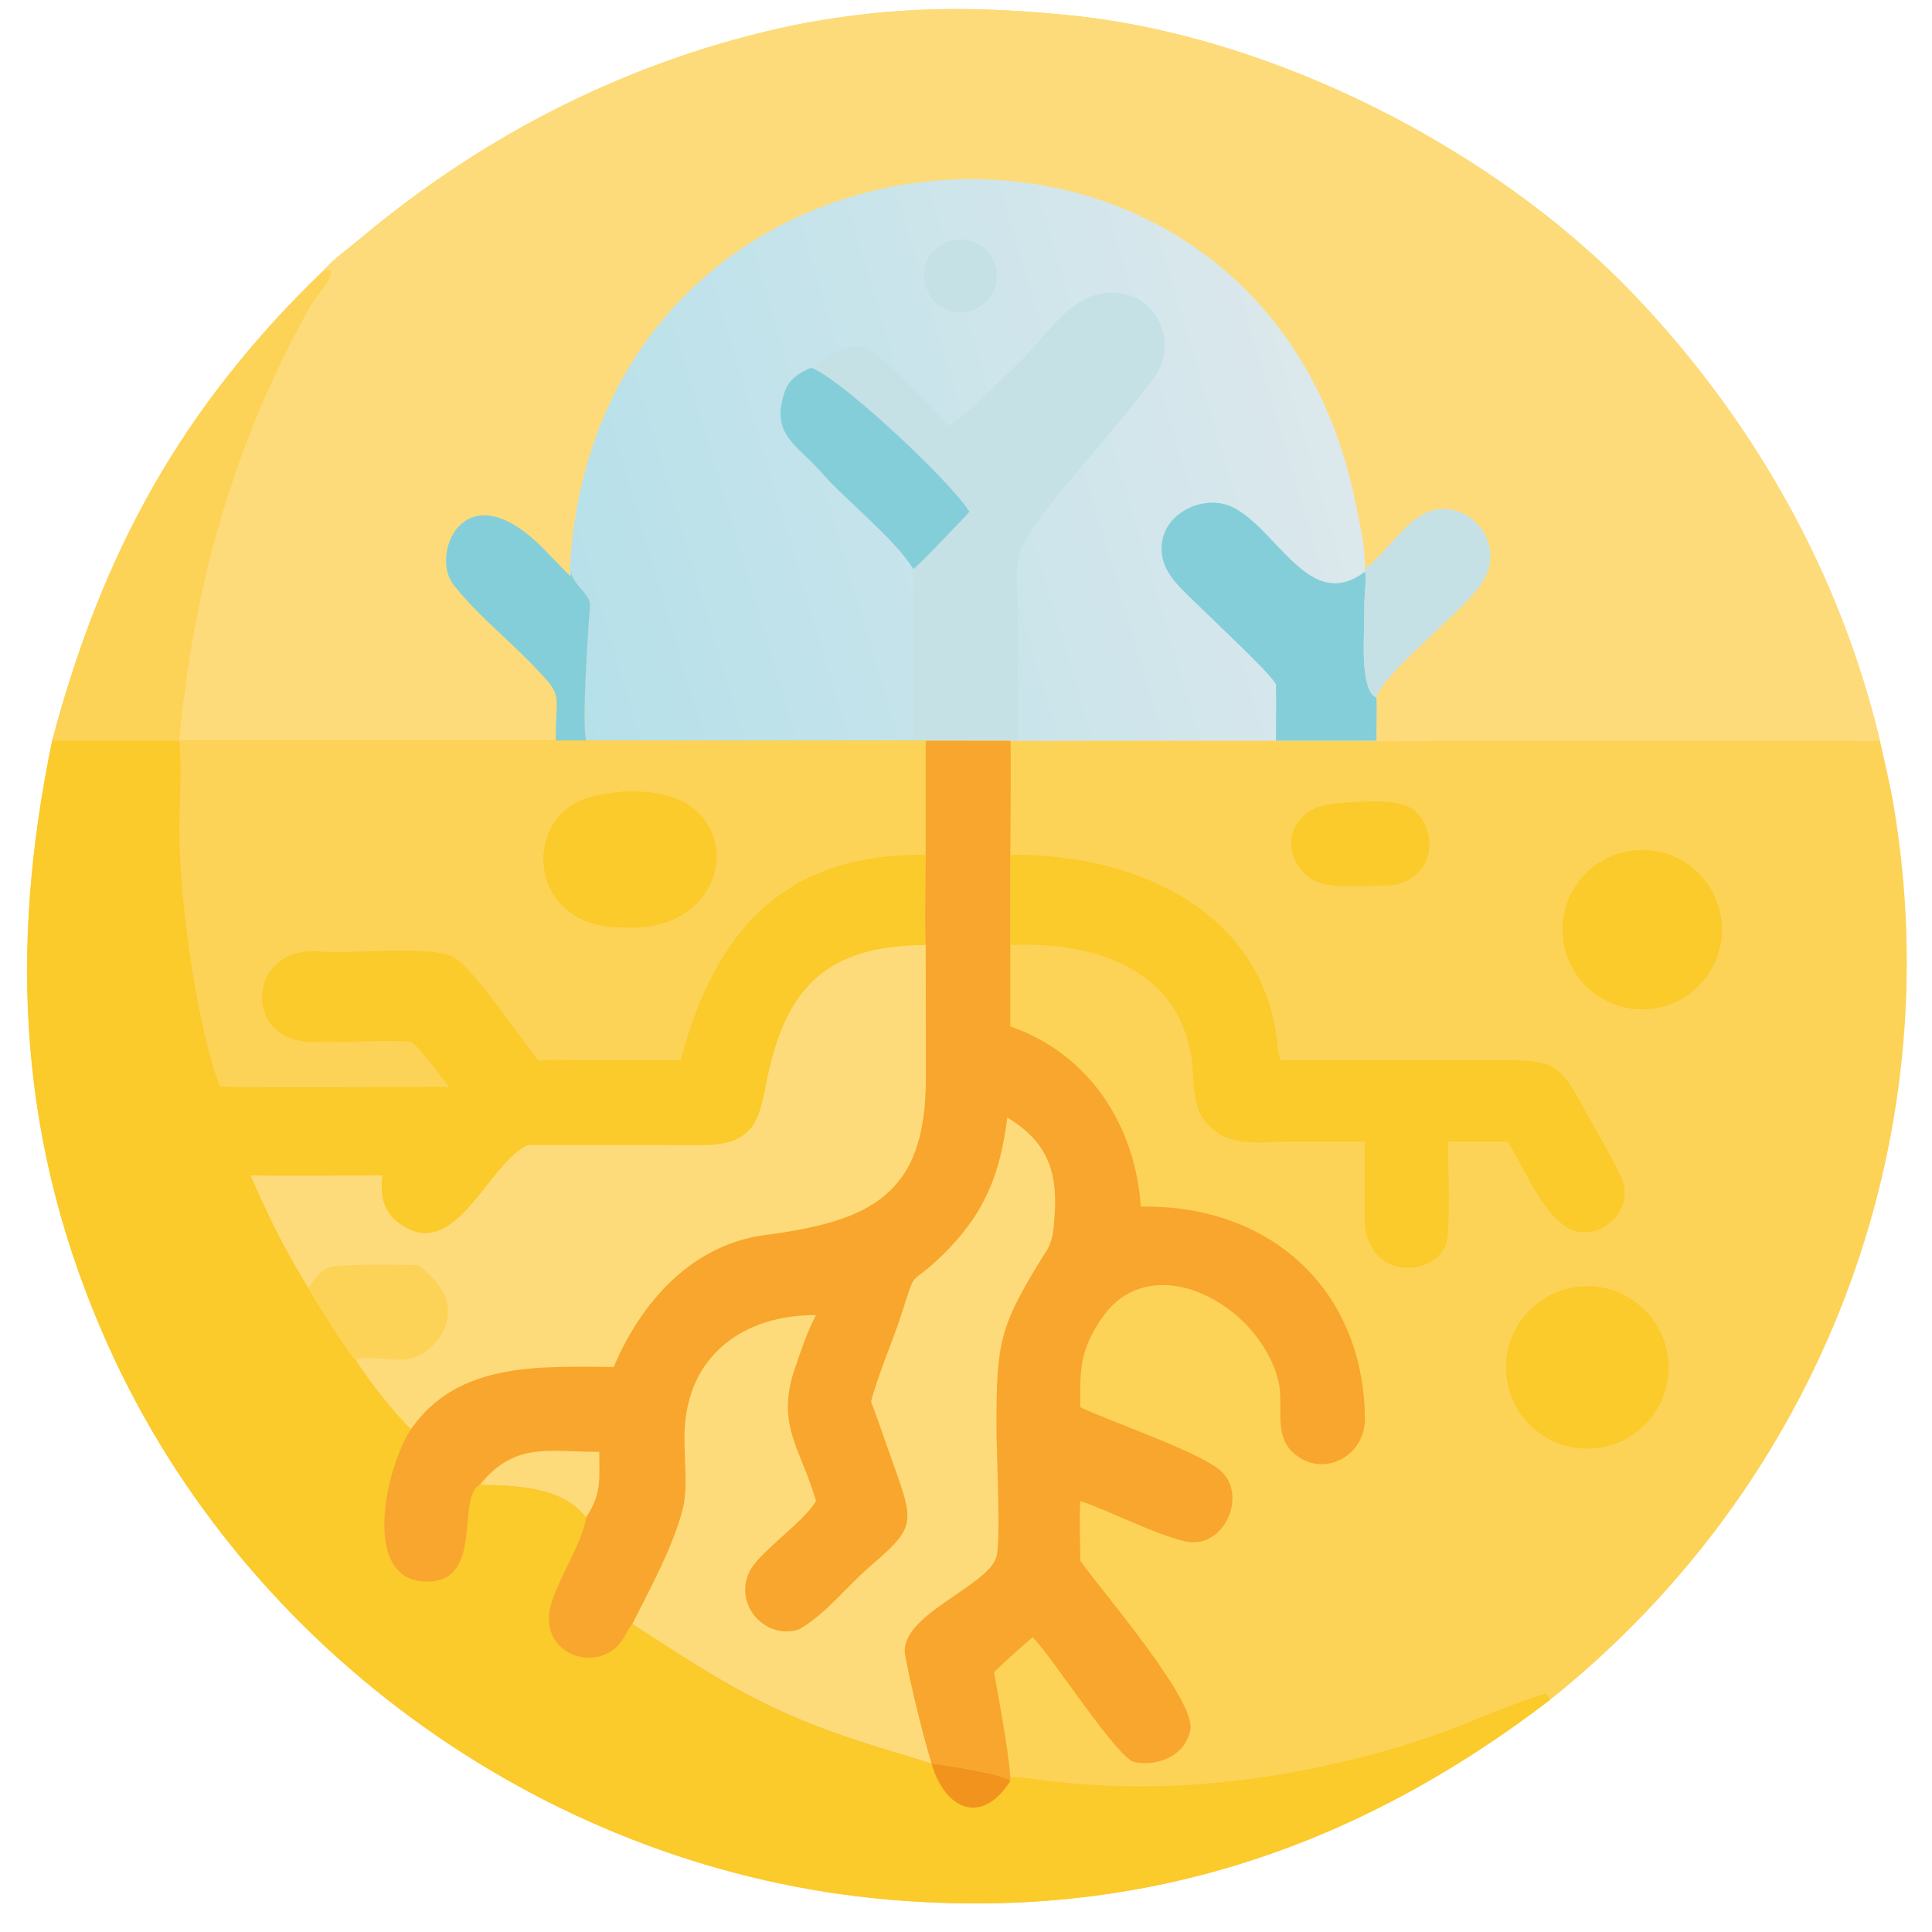
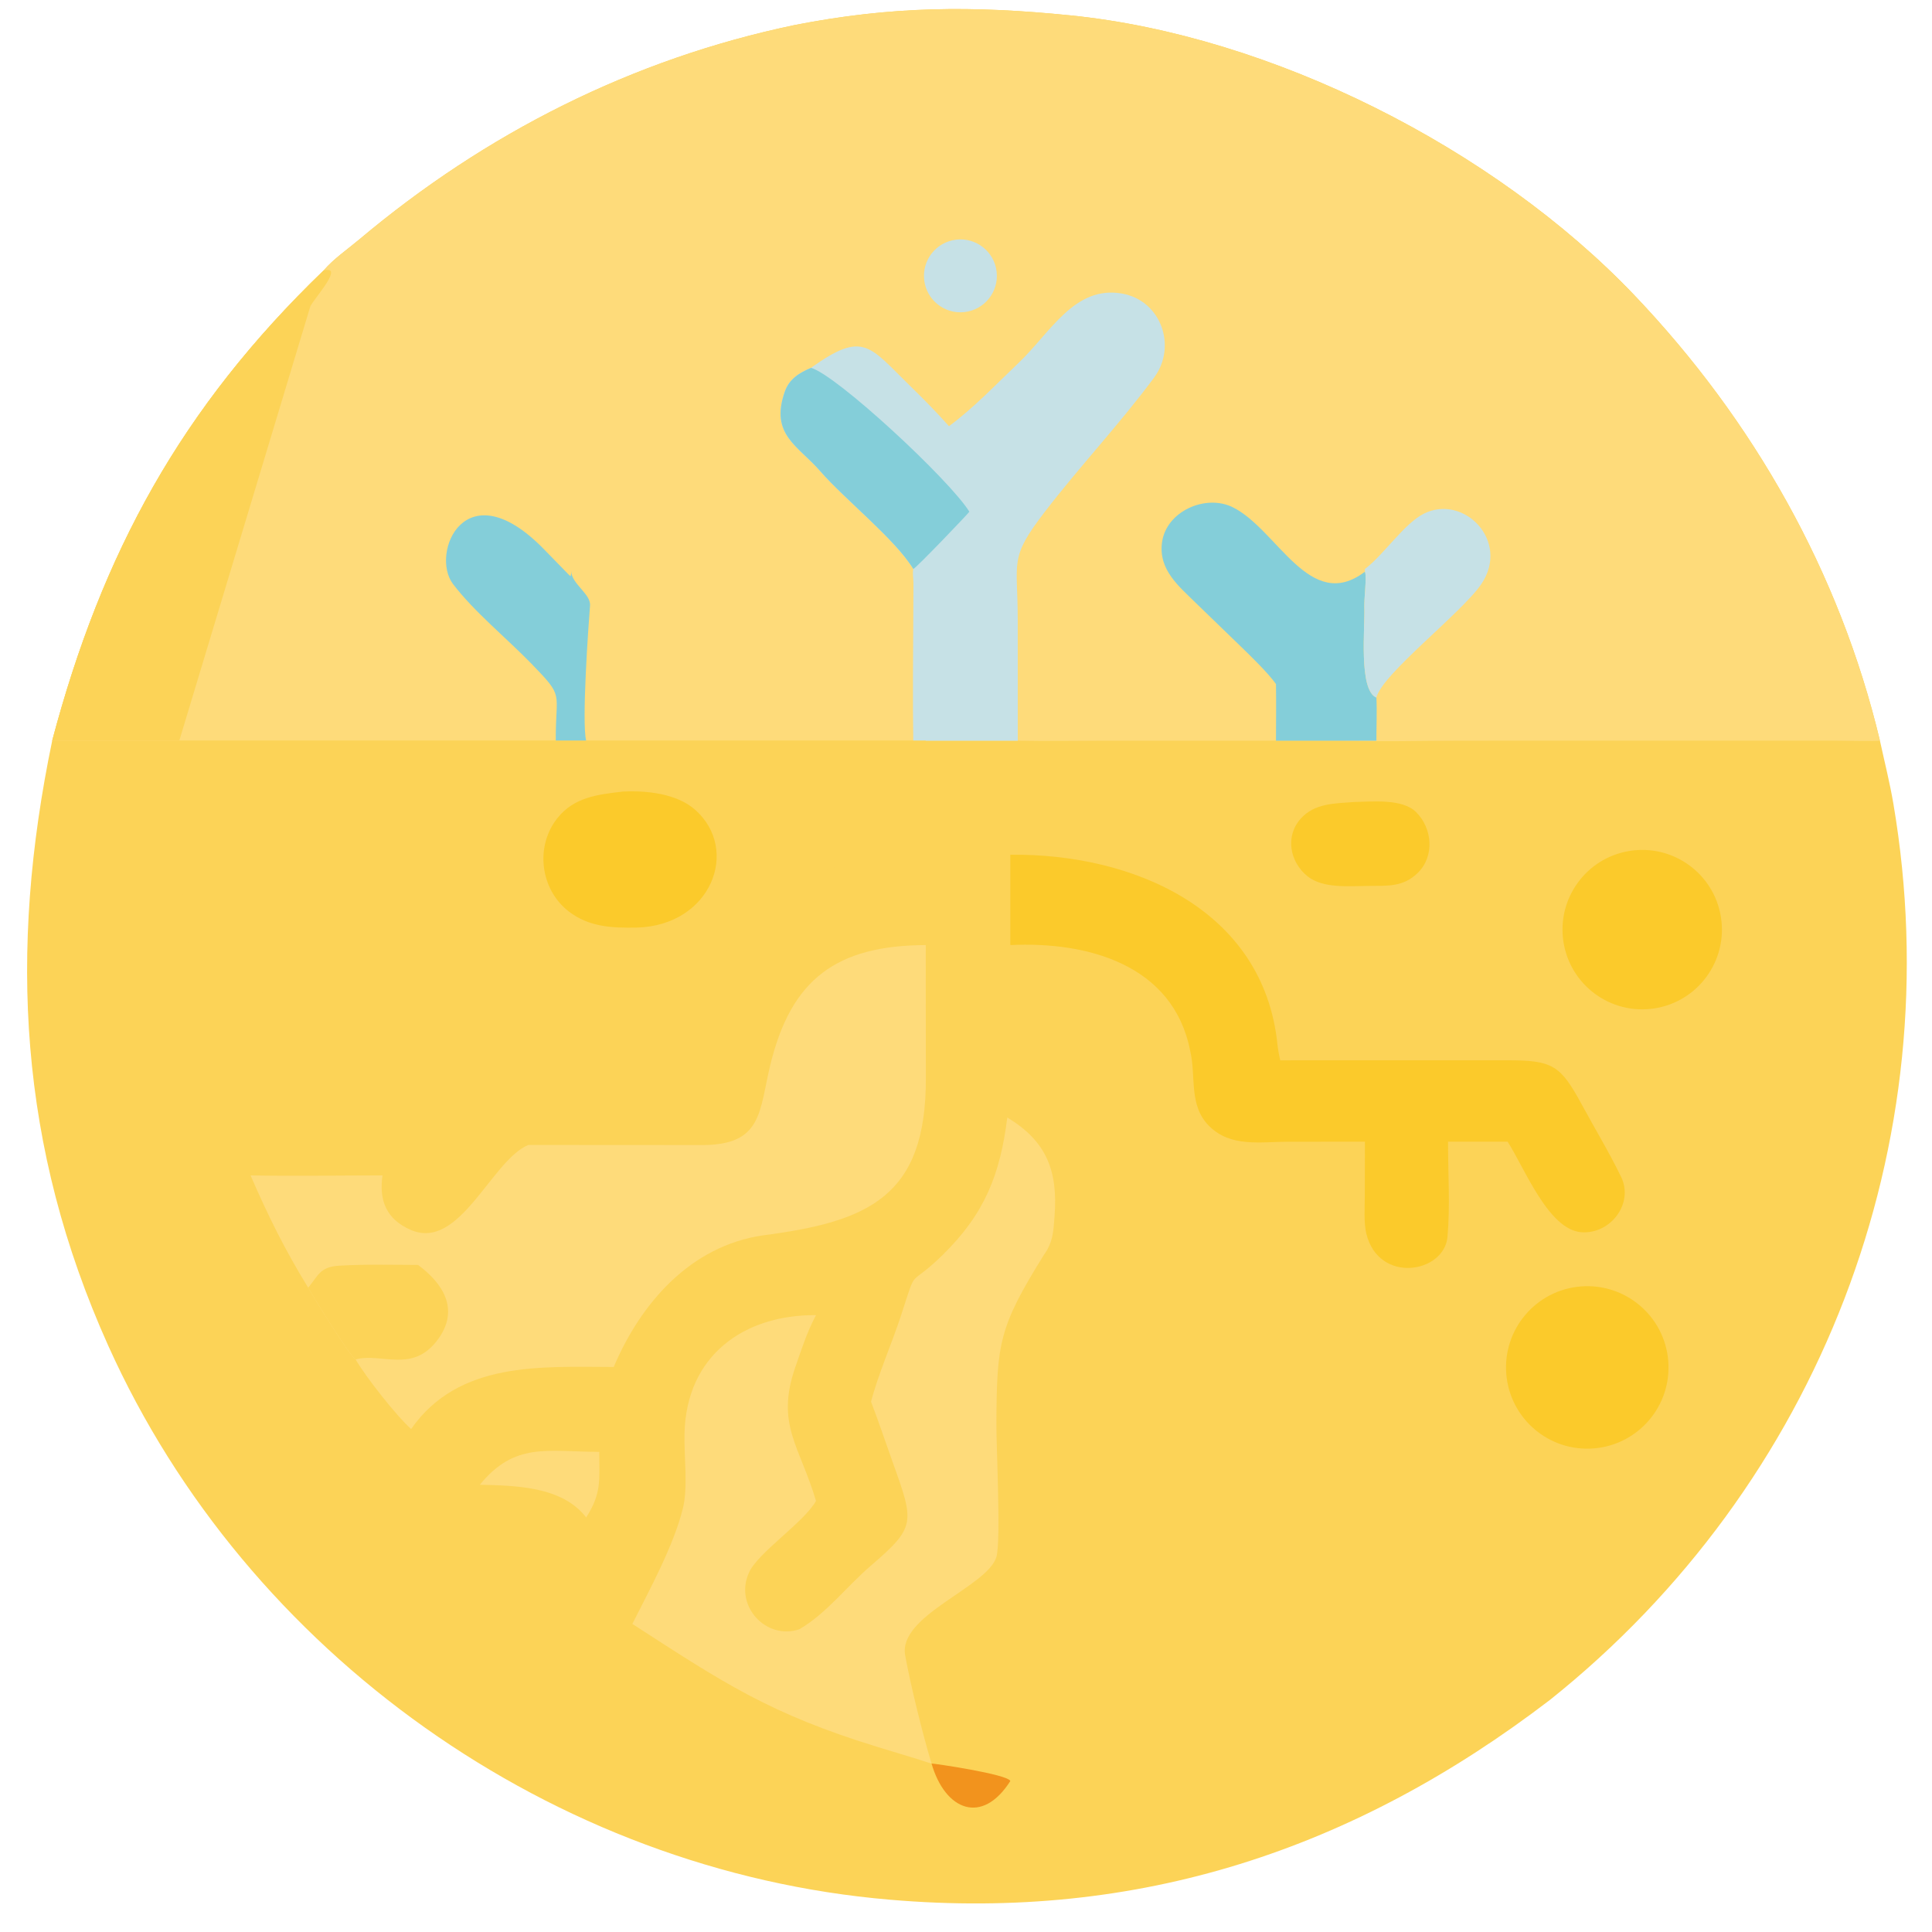
<svg xmlns="http://www.w3.org/2000/svg" width="1024" height="1024" viewBox="0 0 1024 1024">
  <path fill="#FCD357" transform="scale(2 2)" d="M85.753 71.681C88.468 68.535 92.019 66.142 95.196 63.469C128.649 35.326 167.608 15.595 210.571 6.641C236.252 1.598 257.767 1.47 283.648 4.074C336.859 9.426 395.977 39.228 433.169 78.276C464.712 111.392 487.544 151.676 498.203 196.291C499.414 201.874 500.824 207.437 501.77 213.013C517.085 303.258 482.152 393.477 410.765 450.484C358.945 490.148 301.893 509.143 235.807 503.439C146.674 495.893 65.432 438.307 28.696 356.644C5 303.969 2.216 252.15 13.832 196.291C27.023 146.575 47.98 108.08 85.753 71.681Z" />
  <path fill="#FEDB7A" transform="scale(2 2)" d="M85.753 71.681C88.468 68.535 92.019 66.142 95.196 63.469C128.649 35.326 167.608 15.595 210.571 6.641C236.252 1.598 257.767 1.47 283.648 4.074C336.859 9.426 395.977 39.228 433.169 78.276C464.712 111.392 487.544 151.676 498.203 196.291C497.221 196.482 488.638 196.289 487.036 196.286L387.852 196.287C376.971 196.282 365.383 196.616 354.624 196.291L338.149 196.291L293.171 196.287C285.515 196.29 277.339 196.457 269.721 196.291L267.747 196.291L245.33 196.291L242.025 196.291L155.335 196.291L147.285 196.291L47.51 196.291L47.51 196.291L13.832 196.291C27.023 146.575 47.98 108.08 85.753 71.681Z" />
  <defs>
    <linearGradient id="gradient_0" gradientUnits="userSpaceOnUse" x1="145.93" y1="163.818" x2="350.439" y2="103.18">
      <stop offset="0" stop-color="#B5E0EA" />
      <stop offset="1" stop-color="#DCE8EC" />
    </linearGradient>
  </defs>
-   <path fill="url(#gradient_0)" transform="scale(2 2)" d="M150.913 152.488C156.296 23.448 334.488 8.816 359.348 133.791C360.528 139.726 361.76 144.637 361.718 150.786L361.718 151.503C362.268 152.742 361.48 158.544 361.564 160.911C361.762 166.45 360.011 182.935 364.76 184.861C364.943 188.418 364.745 192.669 364.76 196.291L354.624 196.291L338.149 196.291L293.171 196.287C285.515 196.29 277.339 196.457 269.721 196.291L267.747 196.291L245.33 196.291L242.025 196.291L155.335 196.291C154.133 191.431 155.925 165.976 156.365 160.465C156.608 157.41 151.476 154.756 151.349 151.311C151.35 151.956 151.374 152.068 151.227 152.687L150.913 152.488Z" />
  <path fill="#C6E1E6" transform="scale(2 2)" d="M251.489 112.944C258.123 108.042 263.869 101.936 269.967 96.142C278.428 88.07 284.722 75.655 297.258 77.78C307.656 79.543 312.017 91.735 305.849 100.067C296.775 112.324 286.231 123.49 276.922 135.592C267.304 148.096 269.713 148.431 269.714 164.415L269.721 196.291L267.747 196.291L245.33 196.291L242.025 196.291C241.857 185.371 241.978 173.772 242.032 162.831L242.072 154.607C242.065 153.109 241.784 152.282 242.025 150.786C237.309 142.954 223.853 132.343 217.315 124.807C211.498 118.103 204.008 115.232 207.96 103.826C209.155 100.376 211.889 98.773 214.926 97.481C228.901 87.484 230.338 91.717 241.261 102.343C244.736 105.724 248.302 109.347 251.489 112.944Z" />
  <path fill="#84CED9" transform="scale(2 2)" d="M214.926 97.481C221.764 99.398 251.704 127.214 256.89 135.61C256.56 136.148 242.708 150.638 242.025 150.786C237.309 142.954 223.853 132.343 217.315 124.807C211.498 118.103 204.008 115.232 207.96 103.826C209.155 100.376 211.889 98.773 214.926 97.481Z" />
  <path fill="#84CED9" transform="scale(2 2)" d="M338.149 181.279C336.025 178.301 331.46 173.879 328.854 171.352L316.799 159.685C312.449 155.391 307.018 151.05 307.931 143.843C308.997 135.438 319.547 130.876 326.709 134.432C338.592 140.332 347.103 162.639 361.718 151.503C362.268 152.742 361.48 158.544 361.564 160.911C361.762 166.45 360.011 182.935 364.76 184.861C364.943 188.418 364.745 192.669 364.76 196.291L354.624 196.291L338.149 196.291C338.167 191.299 338.22 186.267 338.149 181.279Z" />
  <path fill="#C6E1E6" transform="scale(2 2)" d="M253.373 63.513C258.685 62.877 263.501 66.679 264.117 71.993C264.733 77.306 260.914 82.109 255.599 82.706C250.31 83.3 245.536 79.505 244.923 74.218C244.31 68.931 248.089 64.144 253.373 63.513Z" />
-   <path fill="#FCD357" transform="scale(2 2)" d="M85.753 71.681C91.258 70.283 83.784 78.417 82.255 81.145C62.069 117.149 51.31 155.166 47.51 196.291L47.51 196.291L13.832 196.291C27.023 146.575 47.98 108.08 85.753 71.681Z" />
+   <path fill="#FCD357" transform="scale(2 2)" d="M85.753 71.681C91.258 70.283 83.784 78.417 82.255 81.145L47.51 196.291L13.832 196.291C27.023 146.575 47.98 108.08 85.753 71.681Z" />
  <path fill="#84CED9" transform="scale(2 2)" d="M147.285 196.291C147.199 183 149.723 185.039 140.797 175.848C134.294 169.152 125.65 162.129 120.059 154.783C113.898 146.688 123.311 123.984 144.351 145.756L150.913 152.488L151.227 152.687C151.374 152.068 151.35 151.956 151.349 151.311C151.476 154.756 156.608 157.41 156.365 160.465C155.925 165.976 154.133 191.431 155.335 196.291L147.285 196.291Z" />
  <path fill="#C6E1E6" transform="scale(2 2)" d="M361.718 150.786L362.054 150.527C366.857 146.764 372.222 138.695 377.323 136.132C387.864 130.835 400.305 143.346 392.57 154.776C387.393 162.428 366.228 178.637 364.76 184.861C360.011 182.935 361.762 166.45 361.564 160.911C361.48 158.544 362.268 152.742 361.718 151.503L361.718 150.786Z" />
-   <path fill="#FBCA2B" transform="scale(2 2)" d="M47.51 196.291L147.285 196.291L155.335 196.291L242.025 196.291L245.33 196.291L245.33 226.514C245.328 233.661 245.001 243.55 245.33 250.453L245.358 285.664C245.494 317.14 230.159 323.761 202.149 327.389C182.951 330.212 169.814 345.336 162.643 362.265C143.322 362.234 121.588 360.652 108.947 378.707C102.332 388.419 94.97 420.082 114.022 419.123C128.065 418.415 121.014 396.555 127.159 393.478C136.442 393.705 148.961 393.833 155.335 402.14L155.28 402.481C154.113 409.308 147.689 418.671 145.867 425.836C142.513 439.022 160.184 444.629 165.863 433.034C166.159 432.431 167.181 430.852 167.581 430.357L167.804 430.499C191.575 445.878 203.996 454.226 232.812 463.037L243.051 466.151C243.719 466.355 246.446 467.284 246.869 467.355L246.869 467.355C247.311 467.287 267.074 470.189 267.747 471.985L267.747 470.939C270.665 470.984 274.646 471.56 277.534 471.916C310.925 476.039 345.14 471.327 377.014 460.97C387.688 457.501 399.045 451.949 409.467 448.861C410.286 449.297 410.202 449.524 410.765 450.484C358.945 490.148 301.893 509.143 235.807 503.439C146.674 495.893 65.432 438.307 28.696 356.644C5 303.969 2.216 252.15 13.832 196.291L47.51 196.291L47.51 196.291Z" />
  <path fill="#FCD357" transform="scale(2 2)" d="M47.51 196.291L147.285 196.291L155.335 196.291L242.025 196.291L245.33 196.291L245.33 226.514C208.247 226.137 189.629 246.067 180.375 280.993L155.041 280.982C151.687 280.979 145.737 280.753 142.611 280.993C137.371 274.308 125.628 256.911 120.328 253.721C114.751 250.363 92.481 252.878 85.109 252.17C65.49 250.288 64.245 275.401 81.731 276.065C90.674 276.405 100.123 275.571 108.947 276.051C111.472 277.948 116.689 285.114 118.998 288.009C98.938 288.023 78.399 288.234 58.368 288.009C52.14 272.819 47.717 238.089 47.545 222.462C47.454 214.271 48.179 204.423 47.53 196.506L47.51 196.291L47.51 196.291Z" />
  <path fill="#FBCA2B" transform="scale(2 2)" d="M165.062 209.777C171.26 209.447 179.321 210.297 184.168 214.551C196.232 225.139 188.501 245.299 168.748 245.821C162.214 245.949 156 245.665 150.654 241.486C143.143 235.615 141.783 224.328 147.684 216.852C152.113 211.24 158.441 210.54 165.062 209.777Z" />
  <path fill="#FEDB7A" transform="scale(2 2)" d="M140.01 303.43L186.352 303.458C202.077 303.324 201.17 294.518 204.11 282.336C209.641 259.417 221.695 250.562 245.33 250.453L245.358 285.664C245.494 317.14 230.159 323.761 202.149 327.389C182.951 330.212 169.814 345.336 162.643 362.265C143.322 362.234 121.588 360.652 108.947 378.707C105.004 375.184 96.857 364.793 94.248 360.269C92.817 359.58 82.901 343.506 81.672 341.254C75.558 331.314 71.024 322.174 66.403 311.495C77.758 311.713 89.942 311.502 101.367 311.495C100.427 318.077 102.311 323.085 108.849 325.936C121.855 331.606 130.243 307.427 140.01 303.43Z" />
  <path fill="#FCD357" transform="scale(2 2)" d="M81.672 341.254C84.358 338.05 84.737 335.723 89.903 335.42C96.823 335.014 103.851 335.205 110.793 335.225C117.195 339.976 121.807 346.753 116.292 354.627C109.551 364.253 101.12 358.349 94.248 360.269C92.817 359.58 82.901 343.506 81.672 341.254Z" />
  <path fill="#F2931D" transform="scale(2 2)" d="M246.869 467.355C247.311 467.287 267.074 470.189 267.747 471.985C260.271 483.776 250.46 479.791 246.869 467.355Z" />
-   <path fill="#F8A62D" transform="scale(2 2)" d="M245.33 196.291L267.747 196.291C267.99 196.935 267.746 223.723 267.747 226.514L267.747 250.453L267.747 272.022C288.687 279.305 300.838 298.164 302.324 319.757C336.651 319.209 361.177 341.611 361.725 375.529C362.056 386.134 350.138 392.209 342.368 384.674C337.41 379.552 340.344 372.246 338.777 365.945C333.666 345.388 304.858 330.06 291.837 349.542C286.028 358.234 286.236 363.039 286.266 372.916C295.119 377.069 315.631 383.987 322.732 389.152C331.24 395.341 324.608 411.015 313.961 408.439C305.362 406.358 294.969 400.753 286.266 397.769C285.992 402.821 286.307 408.426 286.266 413.572C291.424 421.039 317.056 450.552 315.448 458.453C314.057 465.293 306.974 468.182 300.675 466.992C296.058 466.026 278.802 438.964 273.654 433.869C270.871 436.284 265.99 440.556 263.438 443.17C264.906 451.452 267.105 462.849 267.747 470.939L267.747 471.985C267.074 470.189 247.311 467.287 246.869 467.355L246.869 467.355C246.446 467.284 243.719 466.355 243.051 466.151L232.812 463.037C203.996 454.226 191.575 445.878 167.804 430.499L167.581 430.357C167.181 430.852 166.159 432.431 165.863 433.034C160.184 444.629 142.513 439.022 145.867 425.836C147.689 418.671 154.113 409.308 155.28 402.481L155.335 402.14C148.961 393.833 136.442 393.705 127.159 393.478C121.014 396.555 128.065 418.415 114.022 419.123C94.97 420.082 102.332 388.419 108.947 378.707C121.588 360.652 143.322 362.234 162.643 362.265C169.814 345.336 182.951 330.212 202.149 327.389C230.159 323.761 245.494 317.14 245.358 285.664L245.33 250.453C245.001 243.55 245.328 233.661 245.33 226.514L245.33 196.291Z" />
  <path fill="#FEDB7A" transform="scale(2 2)" d="M266.945 296.157C277.244 302.365 280.416 310.123 279.461 322.4C279.148 326.42 279.092 329.138 276.628 332.588C264.695 351.727 264.167 356.014 264.057 377.215C264.022 383.892 265.281 407.996 264.076 412.561L263.957 412.898C261.101 420.749 238.002 428.198 239.874 438.659C241.245 446.321 244.57 459.802 246.869 467.355C246.446 467.284 243.719 466.355 243.051 466.151L232.812 463.037C203.996 454.226 191.575 445.878 167.804 430.499L167.581 430.357C172.195 421.162 178.484 409.691 180.953 399.82C182.375 394.137 181.254 386.004 181.403 379.833C181.902 359.244 197.119 348.385 216.249 348.523C213.824 353.121 212.454 357.457 210.77 362.303C205.478 377.533 211.989 383.257 216.249 397.769C212.991 403.549 200.706 411.54 198.456 416.833C194.53 425.562 203.047 434.741 211.829 431.773C218.994 427.613 224.389 420.422 230.655 415.036C242.717 404.667 242.376 403.652 236.584 387.532C234.653 382.158 232.879 376.794 230.836 371.465C232.78 364.029 236.403 355.91 238.811 348.529C243.249 334.927 240.452 341.76 249.811 332.58C260.993 321.612 265.049 311.221 266.945 296.157Z" />
  <path fill="#FEDB7A" transform="scale(2 2)" d="M127.159 393.478C136.438 382.113 144.949 384.715 158.811 384.763C158.831 392.291 159.449 395.746 155.335 402.14C148.961 393.833 136.442 393.705 127.159 393.478Z" />
  <path fill="#FBCA2B" transform="scale(2 2)" d="M267.747 226.514C299.898 226.133 334.898 240.752 338.551 276.903C338.669 278.068 338.996 279.827 339.287 280.993L399.594 280.985C411.519 280.992 413.556 282.367 419.104 292.56C422.585 299.006 426.431 305.322 429.622 311.913C433.017 318.924 426.841 327.053 419.176 326.56C410.39 325.996 404.15 309.78 399.544 302.559L383.75 302.559C383.726 310.877 384.334 319.623 383.6 327.781C382.736 337.393 365.394 340.37 362.094 326.941C361.378 324.025 361.681 319.844 361.689 316.871L361.718 302.559L341.252 302.569C333.961 302.599 326.131 304.069 320.472 298.446C314.894 292.905 317.064 285.344 315.394 278.402C310.873 255.588 288.116 249.463 267.747 250.453L267.747 226.514Z" />
  <path fill="#FBCA2B" transform="scale(2 2)" d="M418.906 340.923C430.754 339.964 441.138 348.789 442.103 360.636C443.067 372.484 434.247 382.872 422.4 383.842C410.545 384.812 400.149 375.986 399.184 364.13C398.219 352.275 407.05 341.883 418.906 340.923Z" />
  <path fill="#FBCA2B" transform="scale(2 2)" d="M431.793 225.516C443.356 223.624 454.25 231.505 456.071 243.078C457.893 254.652 449.947 265.498 438.362 267.249C426.876 268.986 416.143 261.122 414.337 249.647C412.531 238.172 420.33 227.392 431.793 225.516Z" />
  <path fill="#FBCA2B" transform="scale(2 2)" d="M358.903 212.536C363.698 212.435 371.625 211.627 375.237 215.173C379.622 219.477 380.279 226.988 375.616 231.434C371.731 235.139 367.624 234.712 362.688 234.779C357.624 234.81 350.617 235.533 346.494 232.215C341.825 228.458 340.509 221.632 344.701 216.956C348.428 212.8 353.781 212.947 358.903 212.536Z" />
</svg>